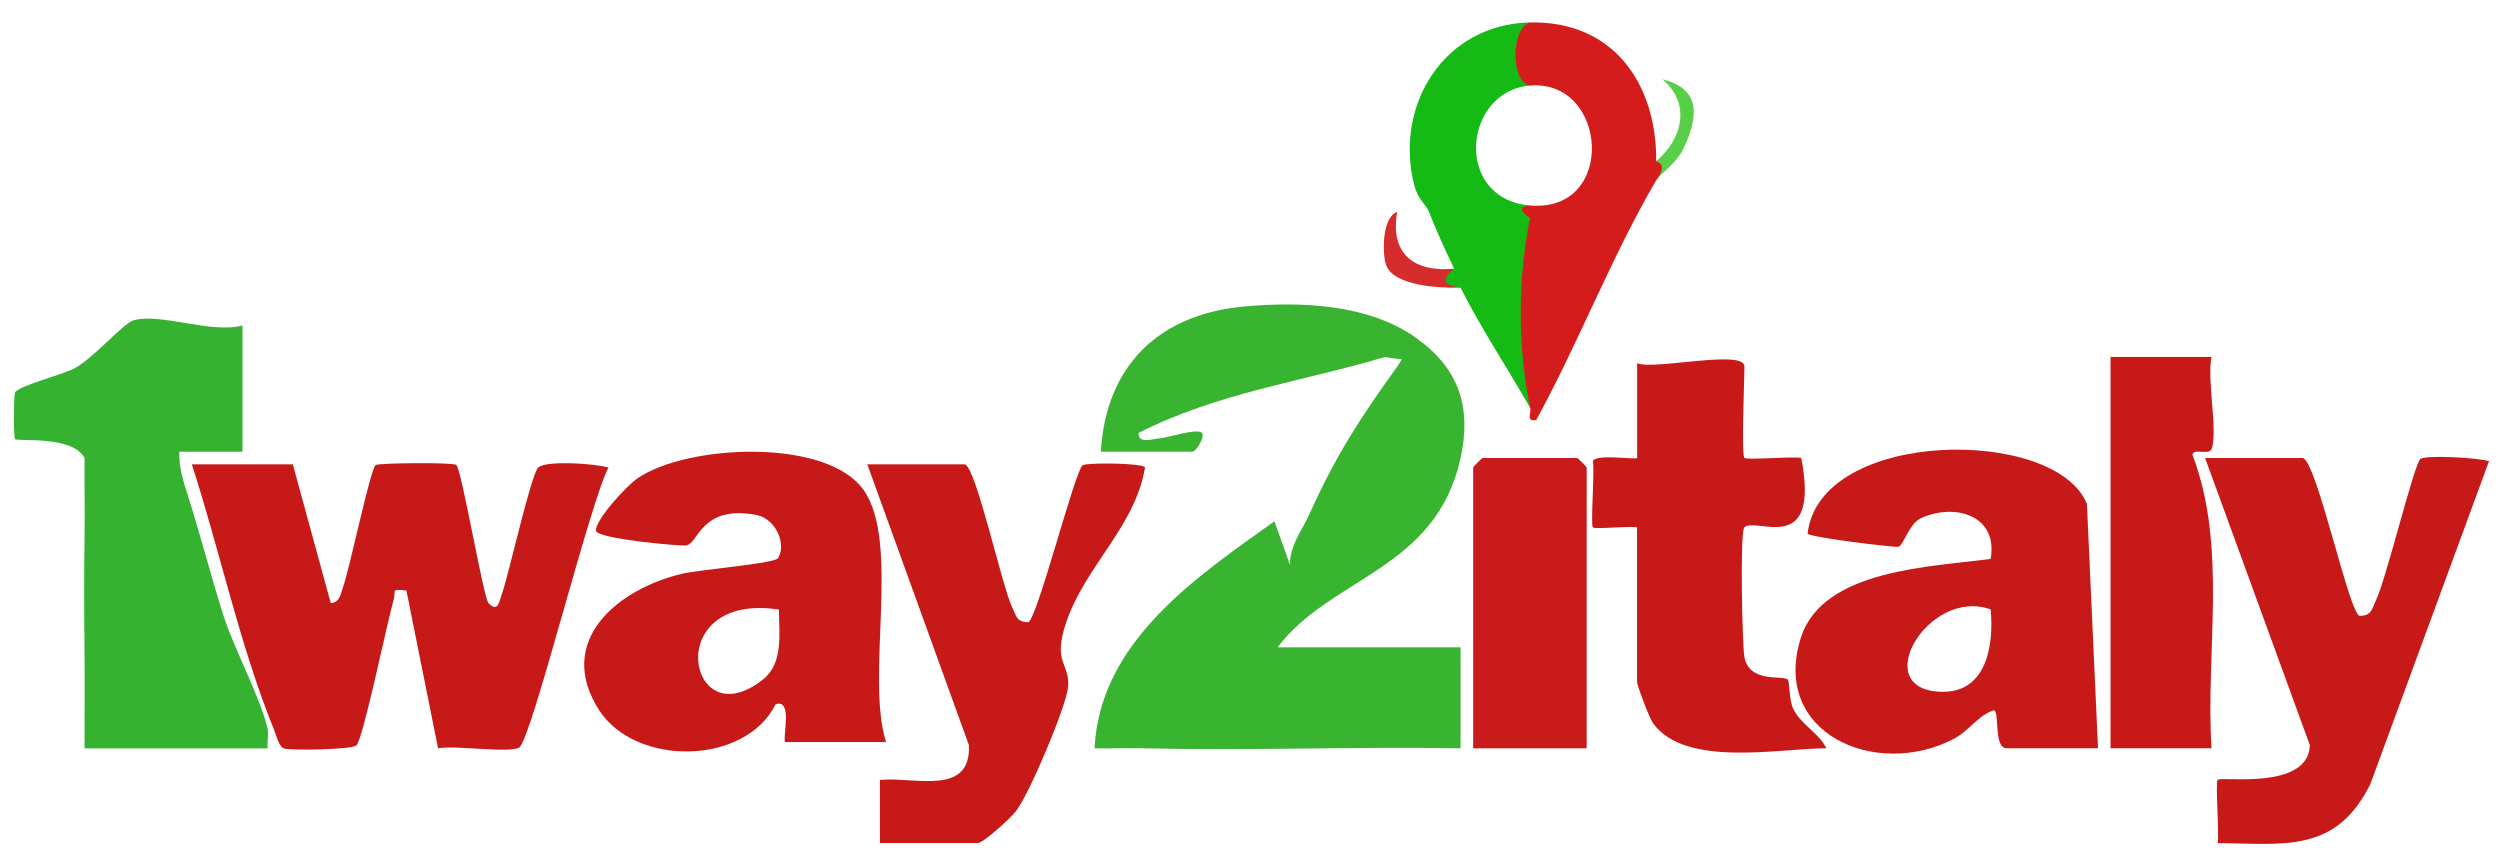
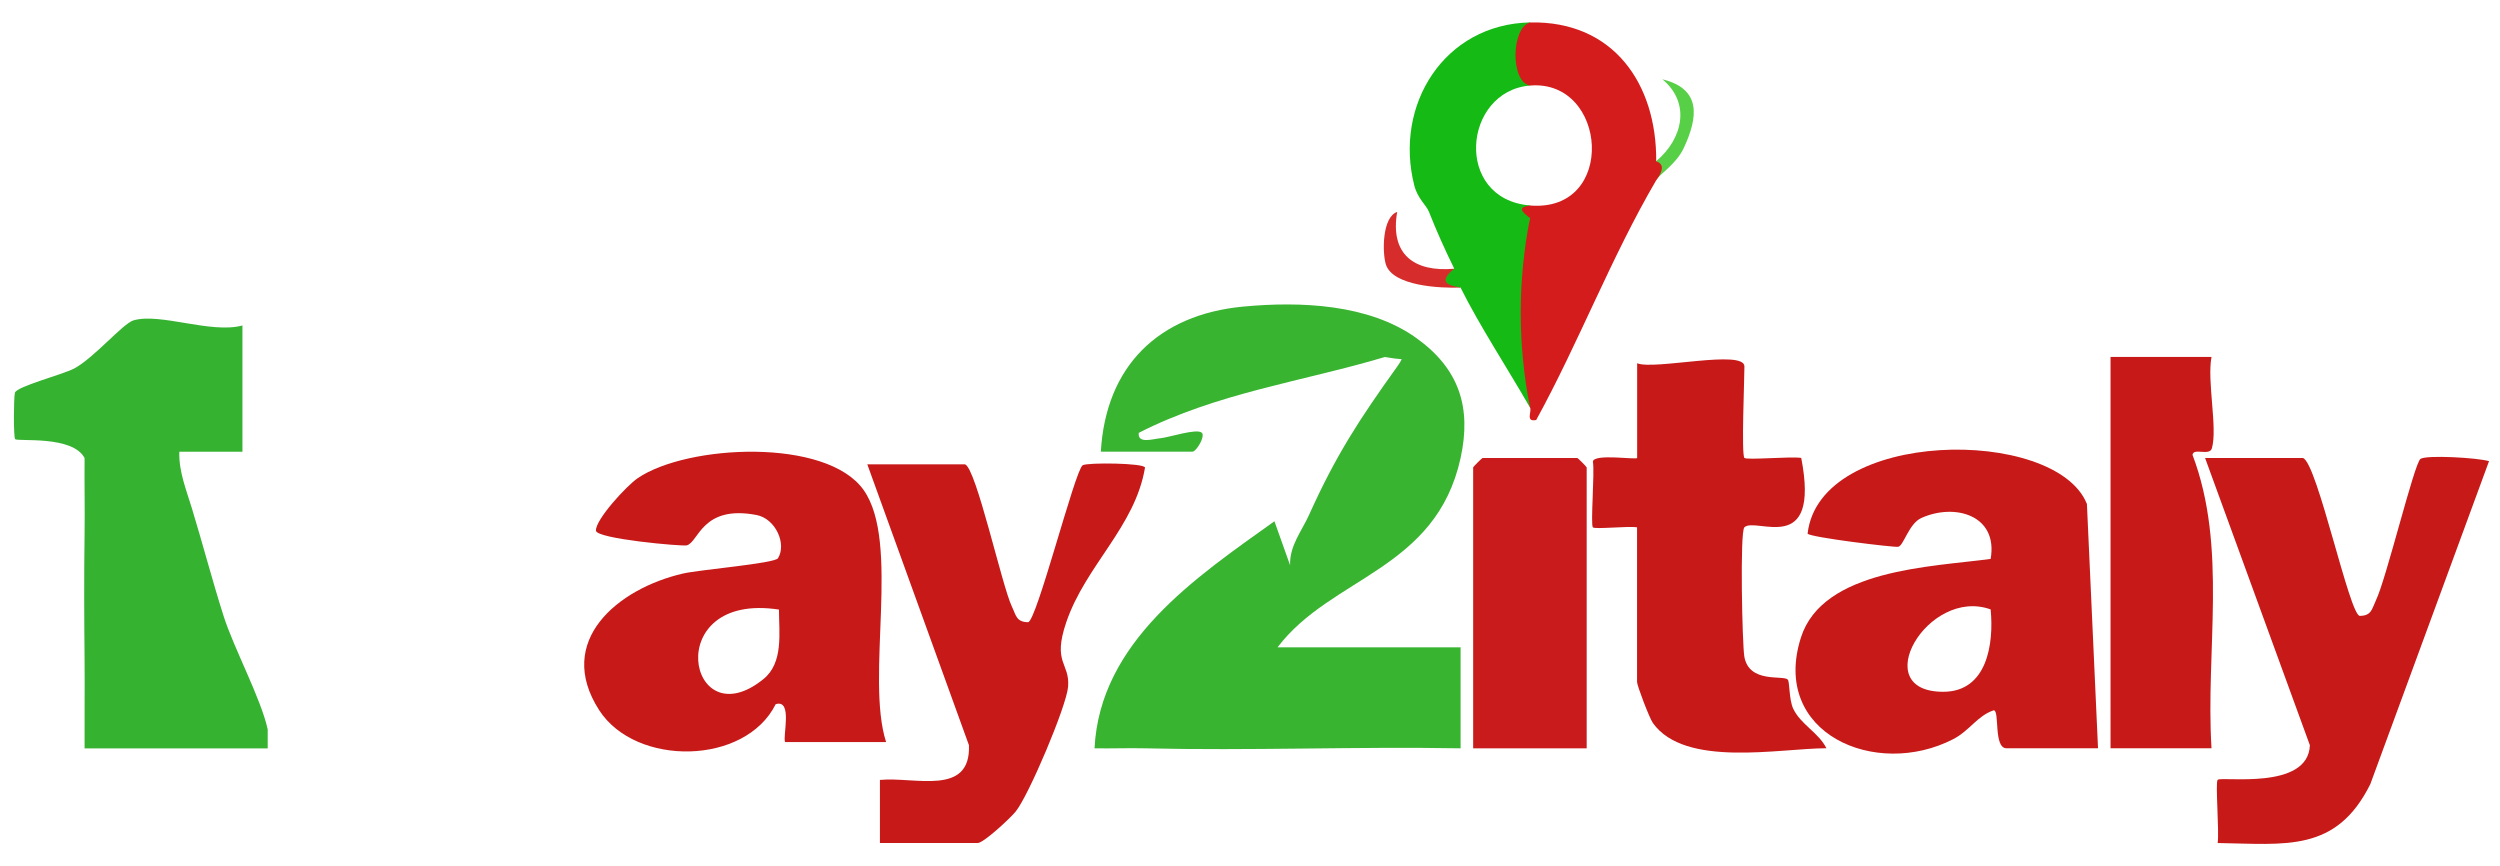
<svg xmlns="http://www.w3.org/2000/svg" width="101" height="35" viewBox="0 0 101 35" fill="none">
  <g clip-path="url(#clip0_7657_27217)">
    <path d="M93.04 18.504C93.614 18.687 94.923 24.885 95.338 24.882C95.814 24.875 95.824 24.596 95.987 24.256C96.406 23.393 97.538 18.701 97.789 18.538C98.041 18.375 100.074 18.49 100.557 18.63L95.76 31.681C94.379 34.455 92.329 34.099 89.593 34.058C89.664 33.626 89.494 31.603 89.593 31.505C89.746 31.352 93.254 31.946 93.319 30.107L89.086 18.504H93.036H93.04Z" fill="#C81919" />
    <path d="M70.475 18.5C70.571 18.595 72.369 18.432 72.77 18.5C73.556 22.559 70.921 20.856 70.472 21.305C70.288 21.488 70.387 26.051 70.472 26.533C70.669 27.621 72.036 27.264 72.226 27.455C72.305 27.533 72.274 28.271 72.447 28.634C72.75 29.27 73.477 29.603 73.787 30.229C71.9 30.232 68.075 31.031 66.776 29.209C66.637 29.012 66.137 27.7 66.137 27.553V21.305C65.791 21.243 64.438 21.393 64.353 21.305C64.251 21.203 64.431 19.088 64.353 18.646C64.403 18.313 66.141 18.588 66.141 18.5V14.675C66.821 14.964 70.475 14.097 70.475 14.804C70.475 15.338 70.346 18.371 70.475 18.503V18.5Z" fill="#C81919" />
    <path d="M38.986 18.759C39.438 18.906 40.479 23.675 40.883 24.512C41.046 24.848 41.053 25.131 41.533 25.137C41.869 25.141 43.43 18.994 43.739 18.797C43.926 18.678 46.245 18.705 46.258 18.892C45.86 21.282 43.858 22.843 43.076 25.141C42.508 26.81 43.229 26.773 43.151 27.745C43.09 28.52 41.563 32.134 41.033 32.787C40.812 33.059 39.737 34.058 39.499 34.058H35.549V31.509C36.963 31.372 39.224 32.185 39.146 30.108L35.039 18.759H38.99H38.986Z" fill="#C81919" />
    <path d="M89.345 14.421C89.158 15.404 89.594 17.277 89.362 18.107C89.27 18.44 88.621 18.076 88.577 18.375C90.001 22.129 89.1 26.28 89.345 30.23H85.266V14.421H89.345Z" fill="#C81919" />
    <path d="M64.105 30.233H59.516V18.884C59.516 18.857 59.873 18.503 59.896 18.503H63.721C63.748 18.503 64.102 18.86 64.102 18.884V30.233H64.105Z" fill="#C91B1B" />
    <path d="M59.008 18.503C59.453 16.463 58.957 14.902 57.223 13.658C55.298 12.278 52.524 12.169 50.216 12.387C46.806 12.713 44.674 14.787 44.474 18.248H48.173C48.332 18.248 48.706 17.619 48.553 17.483C48.343 17.296 47.234 17.673 46.864 17.707C46.578 17.734 45.946 17.942 46.007 17.486C49.186 15.864 52.64 15.412 55.948 14.423C55.968 14.43 55.989 14.433 56.013 14.433C56.247 14.474 56.451 14.501 56.628 14.511C56.601 14.579 56.546 14.671 56.454 14.8C54.925 16.932 53.973 18.387 52.888 20.797C52.592 21.457 52.093 22.042 52.12 22.837L51.487 21.059C48.302 23.334 44.436 25.924 44.219 30.232C44.895 30.245 45.582 30.215 46.259 30.232C50.502 30.334 54.765 30.157 59.008 30.232V26.152H51.613C53.775 23.293 58.015 23.035 59.008 18.503Z" fill="#38B431" />
-     <path d="M21.76 18.87C21.465 19.081 20.553 23.239 20.271 24.01C20.176 24.276 20.125 24.772 19.738 24.367C19.527 24.15 18.653 18.969 18.435 18.782C18.313 18.676 15.314 18.7 15.178 18.788C14.964 18.928 14.118 23.014 13.859 23.718C13.761 23.99 13.74 24.33 13.363 24.367L11.83 18.758H7.75C8.889 22.273 9.678 26.044 11.065 29.467C11.16 29.698 11.269 30.191 11.49 30.242C11.847 30.327 14.162 30.283 14.393 30.12C14.655 29.936 15.661 25.051 15.903 24.231C16.011 23.861 15.756 23.786 16.419 23.857L17.698 30.232C18.364 30.096 20.591 30.443 20.975 30.198C21.475 29.878 23.858 20.192 24.585 18.89C24.025 18.724 22.141 18.601 21.76 18.87Z" fill="#C81919" />
    <path d="M58.745 10.853C58.877 11.119 58.904 11.431 59 11.618C58.194 11.649 56.259 11.561 55.987 10.677C55.841 10.197 55.838 8.769 56.446 8.562C56.151 10.272 57.126 11 58.745 10.857V10.853Z" fill="#D62D2C" />
    <path d="M66.906 7.28C66.906 7.025 66.906 6.77 66.906 6.515C67.991 5.608 68.314 4.163 67.161 3.204C68.749 3.592 68.603 4.741 68.025 5.978C67.715 6.641 67.059 7.019 66.906 7.28Z" fill="#57D047" />
    <path d="M84.308 20.353C83.043 17.219 73.507 17.307 73.027 21.56C73.133 21.71 76.502 22.118 76.685 22.091C76.903 22.06 77.114 21.156 77.62 20.928C78.984 20.312 80.731 20.819 80.422 22.58C78.055 22.903 73.643 22.988 72.759 25.752C71.521 29.628 75.778 31.477 78.909 29.862C79.575 29.519 79.881 28.917 80.547 28.696C80.792 28.693 80.531 30.23 81.061 30.23H84.76L84.311 20.35L84.308 20.353ZM78.511 27.948C75.404 27.955 77.889 23.706 80.422 24.62C80.558 26.017 80.279 27.945 78.511 27.948Z" fill="#C81919" />
    <path d="M34.89 19.796C33.391 17.678 27.775 17.954 25.769 19.314C25.313 19.623 24.052 20.996 24.076 21.438C24.093 21.771 27.557 22.078 27.744 22.033C28.224 21.914 28.353 20.384 30.562 20.806C31.334 20.952 31.79 21.976 31.43 22.553C31.297 22.764 28.281 23.012 27.588 23.172C24.973 23.777 22.396 25.885 24.208 28.693C25.684 30.981 30.107 30.924 31.338 28.449C32.041 28.231 31.61 29.768 31.718 29.979H35.798C34.955 27.347 36.393 21.921 34.89 19.796ZM30.838 27.439C27.792 29.9 26.66 23.89 31.47 24.627C31.47 25.569 31.661 26.779 30.838 27.439Z" fill="#C81919" />
    <path d="M61.809 3.456V0.906C58.351 0.981 56.308 4.234 57.137 7.491C57.273 8.028 57.624 8.287 57.729 8.555C58.052 9.371 58.365 10.065 58.749 10.85C58.195 11.326 58.317 11.51 59.004 11.615C59.776 13.165 60.914 14.896 61.809 16.46V8.3C58.722 8.042 59.099 3.687 61.809 3.456Z" fill="#15BA14" />
    <path d="M66.911 6.517C66.935 3.389 65.184 0.833 61.812 0.907C61.05 1.122 61.013 3.311 61.812 3.457C64.95 3.189 65.337 8.594 61.812 8.302C61.312 8.37 61.452 8.533 61.812 8.812C61.312 11.355 61.312 13.918 61.812 16.461C61.9 16.614 61.611 17.063 62.063 16.968C63.787 13.826 65.103 10.369 66.911 7.282C67.217 6.877 67.217 6.622 66.911 6.517Z" fill="#D51C1C" />
-     <path d="M10.815 29.468C10.546 28.224 9.448 26.194 9.03 24.878C8.581 23.464 8.19 21.971 7.755 20.544C7.531 19.802 7.218 19.051 7.245 18.249H9.795C9.795 17.399 9.795 16.545 9.795 15.699C9.795 14.852 9.795 13.996 9.795 13.149C8.53 13.496 6.456 12.622 5.385 12.945C4.964 13.074 3.794 14.465 2.992 14.89C2.516 15.138 0.663 15.614 0.602 15.869C0.551 16.076 0.544 17.677 0.612 17.742C0.721 17.848 2.944 17.582 3.417 18.507C3.407 19.524 3.431 20.55 3.417 21.567C3.393 23.26 3.4 24.973 3.417 26.666C3.427 27.853 3.41 29.05 3.417 30.236H10.815C10.784 29.991 10.859 29.689 10.815 29.471V29.468Z" fill="#36B231" />
+     <path d="M10.815 29.468C10.546 28.224 9.448 26.194 9.03 24.878C8.581 23.464 8.19 21.971 7.755 20.544C7.531 19.802 7.218 19.051 7.245 18.249H9.795C9.795 17.399 9.795 16.545 9.795 15.699C9.795 14.852 9.795 13.996 9.795 13.149C8.53 13.496 6.456 12.622 5.385 12.945C4.964 13.074 3.794 14.465 2.992 14.89C2.516 15.138 0.663 15.614 0.602 15.869C0.551 16.076 0.544 17.677 0.612 17.742C0.721 17.848 2.944 17.582 3.417 18.507C3.407 19.524 3.431 20.55 3.417 21.567C3.393 23.26 3.4 24.973 3.417 26.666C3.427 27.853 3.41 29.05 3.417 30.236H10.815V29.468Z" fill="#36B231" />
  </g>
  <defs>
    <clipPath id="clip0_7657_27217">
      <rect width="100" height="33.185" fill="white" transform="translate(0.562 0.908)" />
    </clipPath>
  </defs>
</svg>